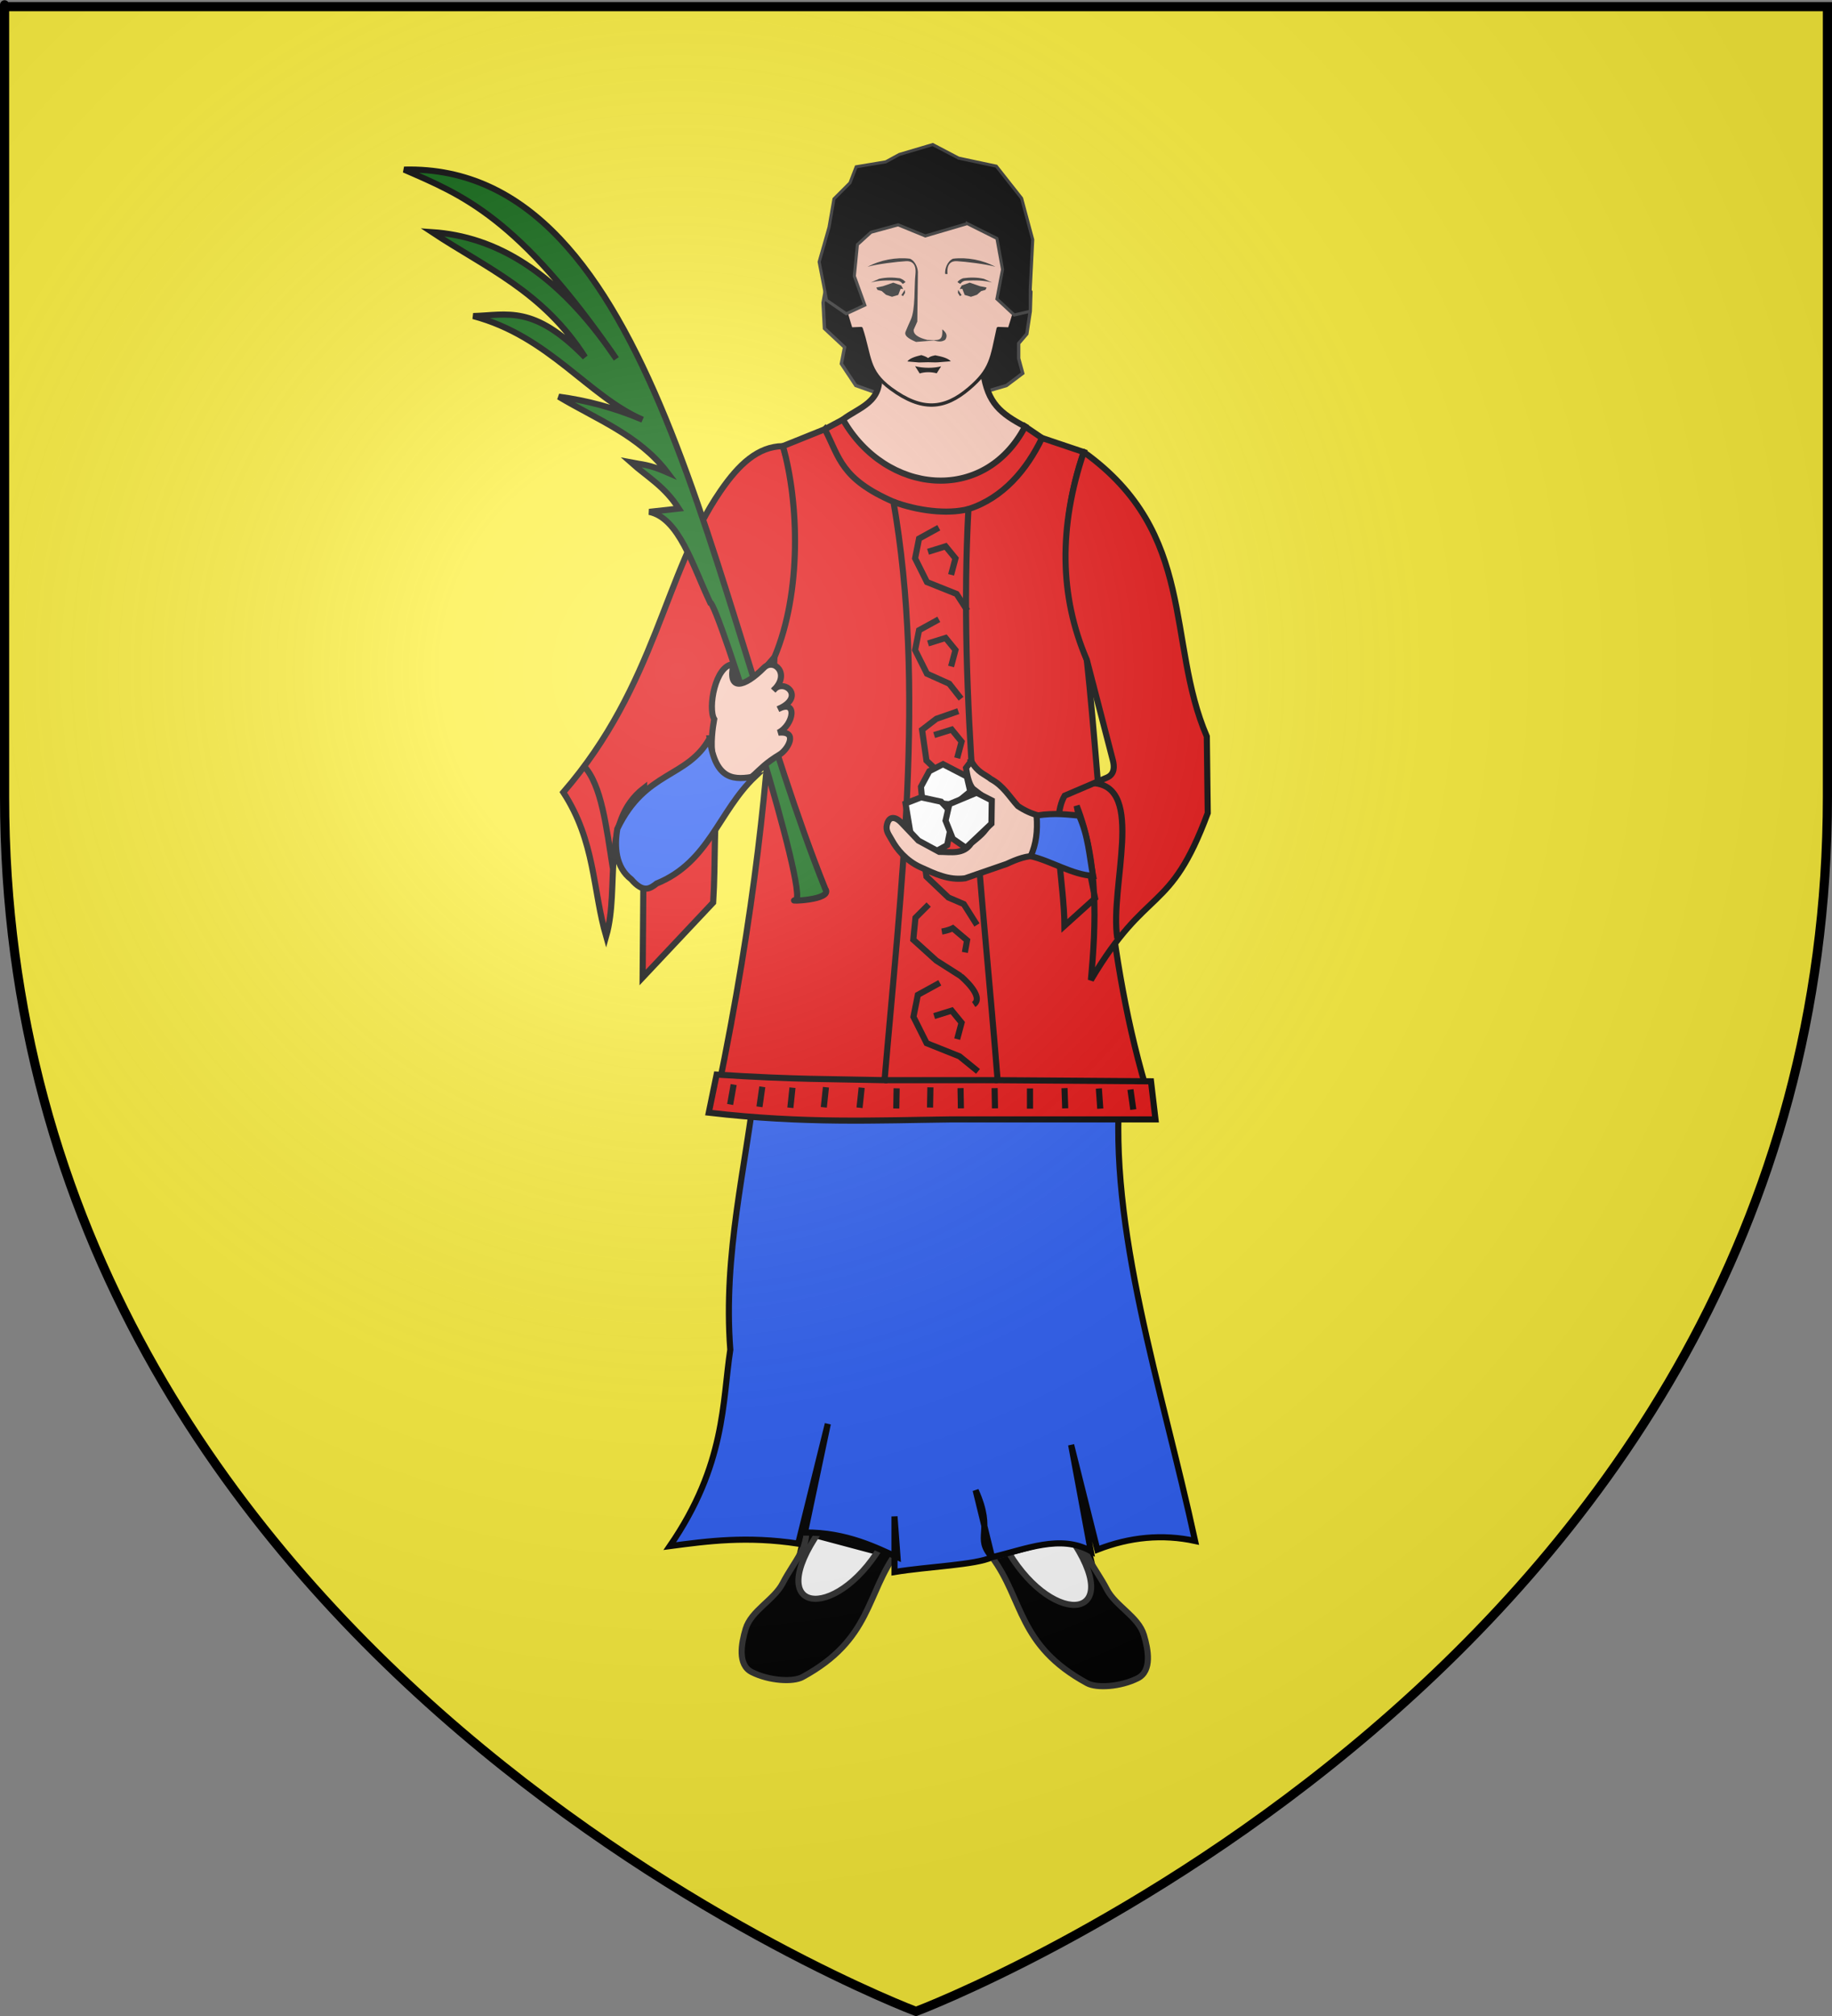
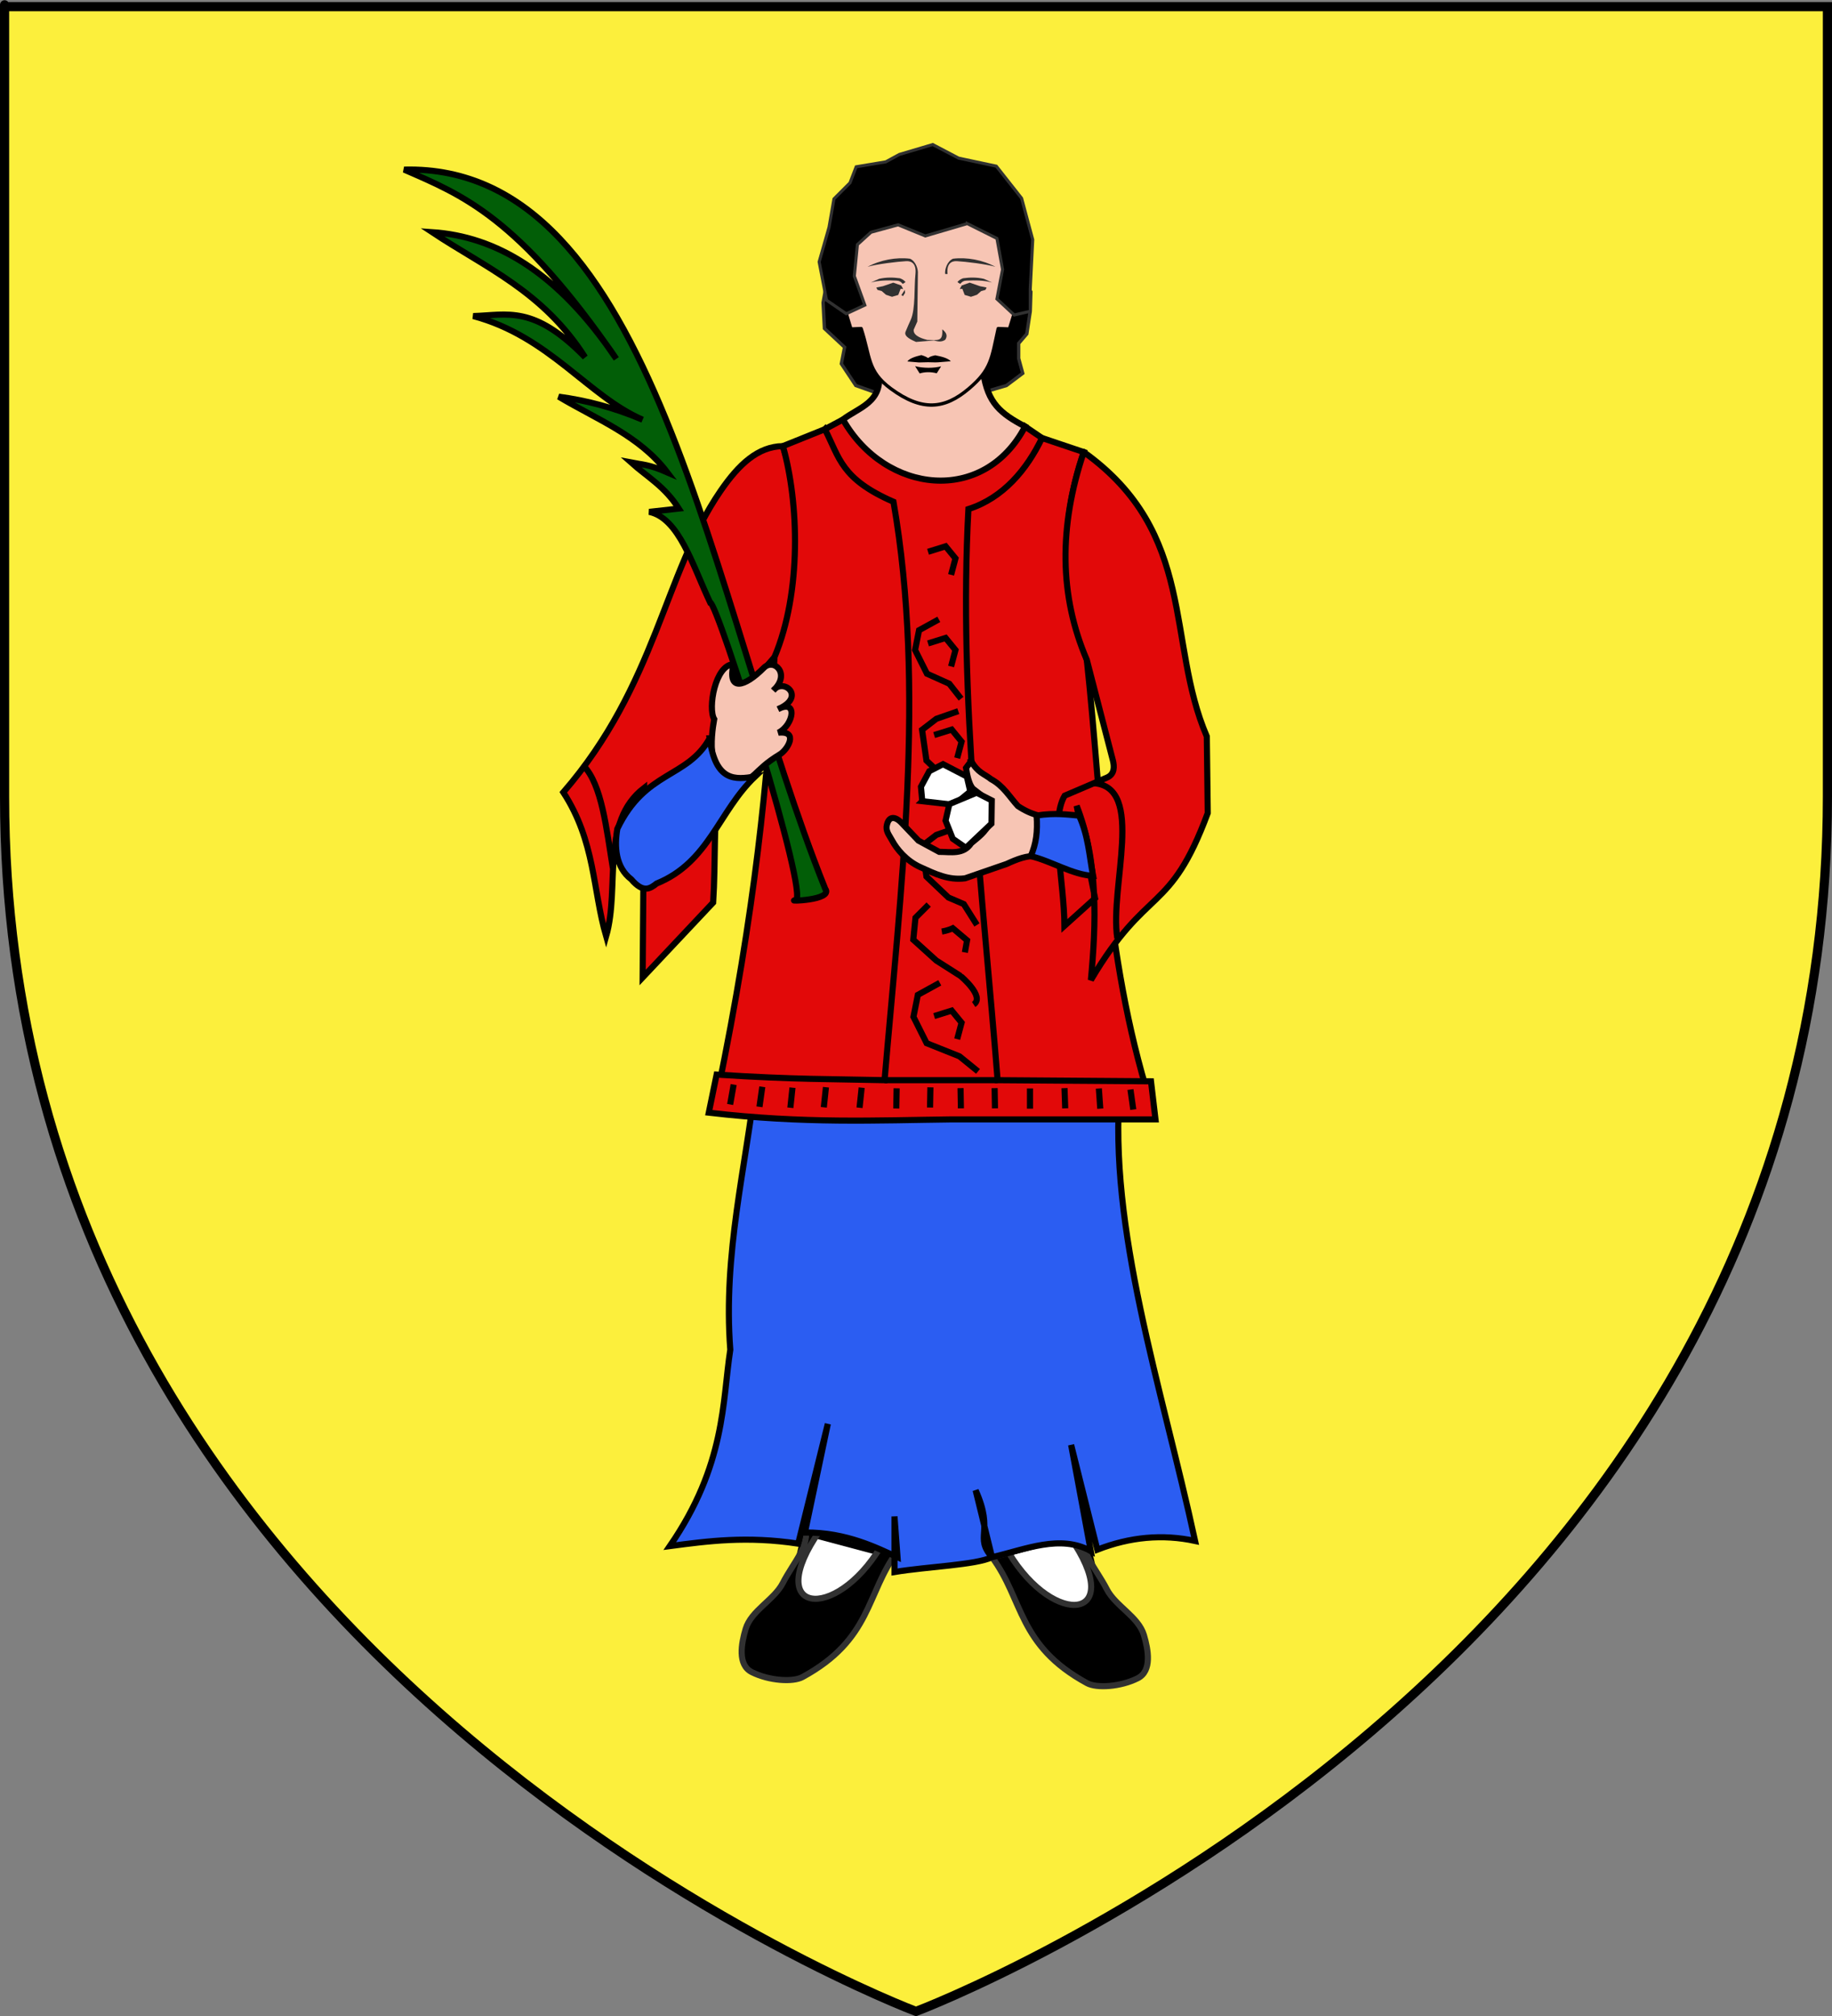
<svg xmlns="http://www.w3.org/2000/svg" xmlns:ns1="http://sodipodi.sourceforge.net/DTD/sodipodi-0.dtd" xmlns:ns2="http://www.inkscape.org/namespaces/inkscape" xmlns:xlink="http://www.w3.org/1999/xlink" height="660" width="600" version="1.0" id="svg2" ns1:version="0.32" ns2:version="0.47pre1" ns1:docname="Blason_ville_fr_Castries_(Hérault).svg" ns2:export-filename="/Users/olivier/Desktop/Blason Rouge/Blason_Vide_3D.png" ns2:export-xdpi="144" ns2:export-ydpi="144" ns2:output_extension="org.inkscape.output.svg.inkscape">
  <rect width="100%" height="100%" fill="#808080" stroke="none" />
  <ns1:namedview ns2:window-height="706" ns2:window-width="1366" ns2:pageshadow="2" ns2:pageopacity="0.0" guidetolerance="10.0" gridtolerance="10.0" objecttolerance="10.0" borderopacity="1.0" bordercolor="#666666" pagecolor="#ffffff" id="base" showgrid="false" height="660px" ns2:zoom="0.69545455" ns2:cx="300" ns2:cy="330" ns2:window-x="-8" ns2:window-y="-8" ns2:current-layer="layer3" ns2:object-nodes="true" ns2:window-maximized="1" />
  <desc id="desc4">Flag of Canton of Valais (Wallis)</desc>
  <defs id="defs6">
    <linearGradient id="linearGradient2893">
      <stop style="stop-color:white;stop-opacity:0.314;" offset="0" id="stop2895" />
      <stop id="stop2897" offset="0.19" style="stop-color:white;stop-opacity:0.251;" />
      <stop style="stop-color:#6b6b6b;stop-opacity:0.125;" offset="0.6" id="stop2901" />
      <stop style="stop-color:black;stop-opacity:0.125;" offset="1" id="stop2899" />
    </linearGradient>
    <radialGradient ns2:collect="always" xlink:href="#linearGradient2893" id="radialGradient3163" gradientUnits="userSpaceOnUse" gradientTransform="matrix(1.353,0,0,1.349,-77.629,-85.747)" cx="221.445" cy="226.331" fx="221.445" fy="226.331" r="300" />
    <g id="s">
      <g id="c">
        <path id="t" d="M 0,0 L 0,1 L 0.5,1 L 0,0 z" transform="matrix(0.951,0.309,-0.309,0.951,0,-1)" />
        <use xlink:href="#t" transform="scale(-1,1)" id="use2144" x="0" y="0" width="810" height="540" />
      </g>
      <g id="a">
        <use xlink:href="#c" transform="matrix(0.309,0.951,-0.951,0.309,0,0)" id="use2147" x="0" y="0" width="810" height="540" />
        <use xlink:href="#c" transform="matrix(-0.809,0.588,-0.588,-0.809,0,0)" id="use2149" x="0" y="0" width="810" height="540" />
      </g>
      <use xlink:href="#a" transform="scale(-1,1)" id="use2151" x="0" y="0" width="810" height="540" />
    </g>
  </defs>
  <g ns2:groupmode="layer" id="layer3" ns2:label="Fond écu" style="display:inline">
    <path id="path2855" style="fill:#fcef3c;fill-opacity:1;fill-rule:evenodd;stroke:none;stroke-width:1px;stroke-linecap:butt;stroke-linejoin:miter;stroke-opacity:1" d="M 300,658.5 C 300,658.5 598.5,546.18 598.5,260.728 C 598.5,-24.723 598.5,2.176 598.5,2.176 L 1.5,2.176 L 1.5,260.728 C 1.5,546.18 300,658.5 300,658.5 z" ns1:nodetypes="cccccc" />
  </g>
  <g ns2:groupmode="layer" id="layer4" ns2:label="Meubles">
    <g style="display:inline" id="g3755" transform="translate(-182,-20)">
      <path style="fill:#fcef3c;fill-opacity:1;stroke:#000000;stroke-width:2;stroke-linecap:butt;stroke-linejoin:round;stroke-miterlimit:4;stroke-opacity:1;stroke-dasharray:none" d="m 499.384,196.26 6.685,1.792" id="path4279" />
      <g transform="translate(100,0)" id="g4131">
        <path style="fill:#000000;stroke:#313131;stroke-width:1.1px;stroke-linecap:butt;stroke-linejoin:miter;stroke-opacity:1" d="m 371.425,149.448 -9.138,-3.235 -4.731,-7.117 1.051,-5.418 -6.591,-6.146 -0.445,-8.451 1.552,-8.451 0.448,-7.561 61.607,0.89 1.779,7.117 2.666,4.448 -0.203,6.387 -1.131,7.401 -2.669,3.114 0,4.893 1.334,4.893 -5.337,4.003 -7.561,2.224 -32.631,1.011 z" id="path4129" ns1:nodetypes="ccccccccccccccccccc" />
        <path style="fill:#f7c5b4;stroke:#000000;stroke-width:2;stroke-linecap:butt;stroke-linejoin:miter;stroke-opacity:1;stroke-miterlimit:4;stroke-dasharray:none" d="m 369.753,141.632 34.296,0.424 c 1.455,9.838 5.539,13.286 13.683,17.578 -9.985,25.194 -51.989,25.309 -59.655,-2.287 5.066,-3.963 13.287,-5.584 11.676,-15.714 z" id="path4125" ns1:nodetypes="ccccc" />
        <g id="g4110" transform="translate(-35.336,-2.587)">
          <path style="fill:#f7c5b4;fill-opacity:1;stroke:#000000;stroke-width:1.102;stroke-linecap:butt;stroke-linejoin:round;stroke-miterlimit:4;stroke-opacity:1;stroke-dasharray:none" d="m 422.071,80.137 c -11.529,0.003 -23.048,5.513 -25.013,16.503 -1.233,6.894 -1.403,13.339 -0.758,19.466 l -0.138,-0.551 -1.654,9.75 1.516,4.996 3.342,-0.138 c 3.052,9.21 1.885,13.894 9.781,19.702 10.189,7.494 17.553,6.697 25.468,0 7.476,-6.325 7.477,-9.944 9.643,-19.702 l 3.686,0.138 1.55,-4.996 -1.688,-9.75 c 0.318,-4.351 0.271,-12.822 -0.655,-18.915 C 445.149,85.639 433.6,80.135 422.071,80.137 z" id="path14008" ns1:nodetypes="cscccccsscccccc" />
          <path ns1:nodetypes="ccccccscsccccccc" id="path4081" d="m 425.925,130.404 c 1.712,1.282 1.644,2.38 0.996,3.417 -1.33,0.894 -2.532,0.512 -3.743,0.221 l -1.5,0.132 -4.316,0.356 c -2.797,-1.165 -3.88,-2.189 -3.473,-3.276 0.628,-1.583 1.397,-3.239 1.726,-3.97 1.595,-3.55 1.082,-10.742 1.548,-14.986 0.36,-3.631 -1.499,-4.284 -3.016,-4.214 -2.637,0.124 -9.925,0.995 -12.669,1.856 4.199,-2.27 9.369,-3.206 13.904,-2.658 1.966,0.882 2.716,3.548 2.565,4.995 l -0.183,15.577 -1.191,2.69 c -0.207,2.258 3.597,3.07 4.476,3.33 3.472,0.032 5.175,0.686 4.876,-3.469 z" style="fill:#313131;fill-opacity:1;stroke:none" />
          <g transform="matrix(-1.103,0,0,1.103,811.072,22.67)" id="g14043">
            <path style="fill:#313131;fill-opacity:1;stroke:none" d="m 360.908,84.193 c 0.718,-0.861 1.24,-0.952 1.957,-0.985 2.499,-0.116 5.002,-0.117 7.516,0.577 l -2.426,-1.091 c -2.122,-0.498 -4.19,-0.454 -6.234,-0.174 -0.83,0.317 -1.331,0.706 -1.64,1.136 l 0.827,0.538 z" id="path14045" ns1:nodetypes="csccccc" />
            <path ns1:nodetypes="ccccccccccccc" id="path14047" d="m 368.741,85.259 -1.961,-0.389 -3.059,-1.054 -2.368,0.839 -0.578,1.043 0.762,-0.047 0.696,1.812 1.861,0.55 1.796,-0.605 1.251,-1.092 1.23,-0.335 0.13,-0.204 0.24,-0.517 z" style="fill:#313131;fill-opacity:1;stroke:none" />
            <path id="path14049" d="m 360.301,85.962 1.004,1.546 -0.483,0.302 -0.603,-0.967 0.082,-0.881 z" style="fill:#313131;fill-opacity:1;stroke:none" />
          </g>
          <g id="g4096" transform="matrix(1.103,0,0,1.103,33.737,22.67)">
            <path ns1:nodetypes="csccccc" id="path4098" d="m 360.908,84.193 c 0.718,-0.861 1.24,-0.952 1.957,-0.985 2.499,-0.116 5.002,-0.117 7.516,0.577 l -2.426,-1.091 c -2.122,-0.498 -4.19,-0.454 -6.234,-0.174 -0.83,0.317 -1.331,0.706 -1.64,1.136 l 0.827,0.538 z" style="fill:#313131;fill-opacity:1;stroke:none" />
            <path style="fill:#313131;fill-opacity:1;stroke:none" d="m 368.741,85.259 -1.961,-0.389 -3.059,-1.054 -2.368,0.839 -0.578,1.043 0.762,-0.047 0.696,1.812 1.861,0.55 1.796,-0.605 1.251,-1.092 1.23,-0.335 0.13,-0.204 0.24,-0.517 z" id="path4100" ns1:nodetypes="ccccccccccccc" />
-             <path style="fill:#313131;fill-opacity:1;stroke:none" d="m 360.301,85.962 1.004,1.546 -0.483,0.302 -0.603,-0.967 0.082,-0.881 z" id="path4102" />
          </g>
          <path style="fill:#313131;fill-opacity:1;stroke:none" d="m 427.659,112.298 c -0.36,-3.631 1.499,-4.284 3.016,-4.214 2.637,0.124 9.925,0.995 12.669,1.856 -4.199,-2.27 -9.369,-3.206 -13.904,-2.658 -1.966,0.882 -2.716,3.548 -2.565,4.995 l 0.784,0.022 z" id="path4104" ns1:nodetypes="cscccc" />
          <path style="fill:#000000;stroke:none" d="m 414.506,140.921 c 0.727,-1.056 2.72,-1.643 4.567,-2.082 0.826,0.235 1.536,0.505 2.224,0.964 0.621,-0.445 1.02,-0.621 2.341,-0.898 1.879,0.388 3.977,0.796 5.108,1.955 l -4.085,0.336 c -1.119,0.092 -2.267,-0.025 -3.391,-0.018 -0.969,0.007 -2.005,0.035 -2.975,0.073 l -3.788,-0.33 z" id="path4106" ns1:nodetypes="cccccsscc" />
          <path ns1:nodetypes="ccccc" style="fill:#000000;stroke:none" d="m 417.043,142.468 c 2.692,0.693 6.109,0.68 8.517,0.049 l -1.442,2.281 c -1.913,-0.528 -3.997,-0.457 -5.575,0.049 l -1.5,-2.379 z" id="path4108" />
        </g>
        <path style="fill:#000000;stroke:#313131;stroke-width:1px;stroke-linecap:butt;stroke-linejoin:miter;stroke-opacity:1" d="m 398.799,93.201 9.704,4.852 1.847,10.168 -1.847,9.645 5.661,5.257 5.257,-1.213 0,-7.278 0.809,-16.174 -3.639,-13.546 -8.289,-10.513 -12.333,-2.628 -8.491,-4.448 -10.917,3.235 -4.448,2.426 -9.704,1.617 -2.022,5.257 -5.257,5.257 -1.617,9.3 -3.235,11.322 2.426,12.535 6.47,4.448 6.065,-2.83 -3.437,-9.502 1.011,-10.311 4.448,-4.044 8.896,-2.426 8.896,3.639 13.748,-4.043 z" id="path4127" ns1:nodetypes="cccccccccccccccccccccccccccc" />
      </g>
      <g style="stroke-width:2;stroke-miterlimit:4;stroke-dasharray:none" transform="translate(200,0)" id="g4154">
        <path style="fill:#ffffff;stroke:#000000;stroke-width:2;stroke-linecap:butt;stroke-linejoin:miter;stroke-miterlimit:4;stroke-opacity:1;stroke-dasharray:none" d="m 312.388,528.336 13.114,25.724 17.791,-6.065 -6.065,-26.283 -24.84,6.624 z" id="path4152" />
        <path style="fill:#000000;stroke:#313131;stroke-width:2;stroke-linecap:butt;stroke-linejoin:miter;stroke-miterlimit:4;stroke-opacity:1;stroke-dasharray:none" d="m 306.902,529.799 c 10.384,13.997 8.378,28.862 31.135,41.244 3.104,1.689 10.876,1.244 16.578,-1.617 4.757,-2.387 3.441,-9.399 2.022,-14.152 -1.795,-6.015 -9.309,-9.483 -12.13,-14.961 -3.667,-7.119 -9.148,-12.4 -7.278,-18.6 l -4.933,1.315 c 19.046,27.251 -4.797,30.338 -19.907,5.309 l -5.486,1.463 z" id="path4150" ns1:nodetypes="csssscccc" />
      </g>
      <g style="stroke-width:2;stroke-miterlimit:4;stroke-dasharray:none" transform="matrix(-1,0,0,1,782.851,0)" id="g4158">
        <path id="path4160" d="m 312.388,528.336 13.114,25.724 17.791,-6.065 -6.065,-26.283 -24.84,6.624 z" style="fill:#ffffff;stroke:#000000;stroke-width:2;stroke-linecap:butt;stroke-linejoin:miter;stroke-miterlimit:4;stroke-opacity:1;stroke-dasharray:none" />
        <path ns1:nodetypes="csssscccc" id="path4162" d="m 306.902,527.799 c 10.384,13.997 8.378,28.862 31.135,41.244 3.104,1.689 10.876,1.244 16.578,-1.617 4.757,-2.387 3.441,-9.399 2.022,-14.152 -1.795,-6.015 -9.309,-9.483 -12.13,-14.961 -3.667,-7.119 -9.148,-12.4 -7.278,-18.6 l -4.933,1.315 c 19.046,27.251 -4.797,30.338 -19.907,5.309 l -5.486,1.463 z" style="fill:#000000;stroke:#313131;stroke-width:2;stroke-linecap:butt;stroke-linejoin:miter;stroke-miterlimit:4;stroke-opacity:1;stroke-dasharray:none" />
      </g>
      <path ns1:nodetypes="cccccccccccccccccc" id="path4164" d="m 548.821,375.797 c -3.987,46.31 13.697,98.4 24.589,148.678 -10.674,-2.299 -21.349,-1.312 -32.023,2.859 l -8.578,-34.31 6.44,34.754 c -10.005,-5.547 -21.328,-0.55 -32.348,2.022 l -5.37,-21.908 c 6.248,13.874 -0.638,15.101 5.37,21.908 -5.297,2.56 -20.991,3.041 -31.944,4.852 l 0,-18.196 0.992,13.344 c -6.571,-2.94 -16.632,-8.199 -30.326,-8.087 l 7.5,-35.583 -9.704,39.222 c -16.827,-2.54 -29.434,-0.86 -42.052,0.809 18.359,-26.658 17.19,-47.371 19.813,-64.292 -2.411,-31.534 5.151,-59.744 8.491,-89.361 l 119.15,3.29 z" style="fill:#2b5df2;stroke:#000000;stroke-width:2;stroke-linecap:butt;stroke-linejoin:miter;stroke-miterlimit:4;stroke-opacity:1;stroke-dasharray:none" />
      <path ns1:nodetypes="ccccccccsc" id="path4170" d="m 438.411,166.047 17.576,58.967 -20.327,10.099 c -23.439,25.858 -18.339,53.301 -20.092,80.363 l -23.097,24.54 0.481,-62.072 c -14.541,11.204 -7.773,32.323 -12.435,48.599 -4.424,-15.293 -3.555,-31.077 -14.029,-47.156 30.546,-35.286 32.857,-71.523 51.486,-98.642 6.054,-8.813 12.266,-14.554 20.437,-14.699 z" style="fill:#e20909;stroke:#000000;stroke-width:2;stroke-linecap:butt;stroke-linejoin:miter;stroke-miterlimit:4;stroke-opacity:1;stroke-dasharray:none" />
      <path ns1:nodetypes="cccccccccc" id="path4168" d="m 438.411,166.047 13.741,-5.532 38.367,33.906 32.755,-31.025 13.68,4.605 c -8.829,25.379 -6.017,46.625 0.985,68.011 5.202,48.121 5.61,96.243 20.677,144.364 l -141.579,-2.776 c 12.338,-59.757 16.547,-103.254 18.623,-142.487 8.953,-21.291 7.986,-50.649 2.751,-69.066 z" style="fill:#e20909;stroke:#000000;stroke-width:2;stroke-linecap:butt;stroke-linejoin:miter;stroke-miterlimit:4;stroke-opacity:1;stroke-dasharray:none" />
      <path ns1:nodetypes="ccccccccssccc" id="path4172" d="m 536.953,168.001 c 37.21,26.63 26.918,62.057 40.291,93.101 l 0.306,25.08 c -12.476,33.604 -19.677,23.222 -38.271,54.655 1.718,-18.398 2.536,-38.636 -4.658,-57.034 l 6.027,30.271 -10.031,9.042 c -0.046,-14.288 -4.884,-34.168 0.068,-42.626 l 13.837,-5.915 c 2.591,-1.108 2.473,-3.661 1.925,-5.774 l -8.511,-32.789 c -8.978,-20.849 -9.246,-43.532 -0.985,-68.011 l -10e-6,0 z" style="fill:#e20909;stroke:#000000;stroke-width:2;stroke-linecap:butt;stroke-linejoin:miter;stroke-miterlimit:4;stroke-opacity:1;stroke-dasharray:none" />
      <path ns1:nodetypes="cccccccccccccc" id="path4166" d="m 452.152,160.515 5.926,-3.168 c 13.927,24.44 46.195,27.979 59.655,2.287 l 5.54,3.762 c -4.956,10.3 -12.715,19.642 -24.108,23.266 -3.314,61.478 4.675,125.494 9.568,186.972 l 50.233,0.367 1.467,12.467 -66.733,0 c -24.813,0.292 -48.176,1.455 -79.567,-2.2 L 416.7,371.8 c 25.741,1.669 38.085,1.425 55,1.833 5.314,-62.348 13.561,-128.335 2.923,-189.354 -17.2,-7.508 -17.629,-14.355 -22.471,-23.764 z" style="fill:#e20909;stroke:#000000;stroke-width:2;stroke-linecap:butt;stroke-linejoin:miter;stroke-miterlimit:4;stroke-opacity:1;stroke-dasharray:none" />
      <path style="fill:none;stroke:#000000;stroke-width:2;stroke-linecap:butt;stroke-linejoin:miter;stroke-miterlimit:4;stroke-opacity:1;stroke-dasharray:none" d="m 501.961,284.81 -4.314,-6.83 -5.033,-2.157 -7.19,-6.83 -1.438,-10.065 4.673,-3.595 7.19,-2.516" id="path3715" ns1:nodetypes="ccccccc" />
      <path id="path2911" d="m 484.053,282.291 10.391,1.191 5.335,-4.348 -1.142,-4.927 -7.79,-4.023 -4.49,2.29 -2.738,5.092 0.434,4.724 z" style="fill:#ffffff;stroke:#000000;stroke-width:2;stroke-linecap:butt;stroke-linejoin:miter;stroke-miterlimit:4;stroke-opacity:1;stroke-dasharray:none" />
      <path ns1:nodetypes="ccccccc" id="path3709" d="m 501.961,322.81 -4.314,-6.83 -5.033,-2.157 -7.19,-6.83 -1.438,-10.065 4.673,-3.595 7.19,-2.516" style="fill:none;stroke:#000000;stroke-width:2;stroke-linecap:butt;stroke-linejoin:miter;stroke-miterlimit:4;stroke-opacity:1;stroke-dasharray:none" />
-       <path id="path2907" d="m 478.566,283.023 1.991,11.943 6.54,4.55 5.119,-2.844 1.991,-9.953 -3.981,-4.265 -6.54,-1.422 -5.119,1.991 z" style="fill:#ffffff;stroke:#000000;stroke-width:2;stroke-linecap:butt;stroke-linejoin:miter;stroke-miterlimit:4;stroke-opacity:1;stroke-dasharray:none" />
      <path ns1:nodetypes="cccccccsssscccccccc" id="path2903" d="m 500.07,269.145 c 2.171,3.878 4.342,4.193 6.513,5.947 4.046,2.18 6.016,5.743 8.779,8.779 2.265,1.538 4.531,2.528 6.796,3.115 l -0.566,13.31 c -3.158,-0.315 -6.518,0.985 -9.911,2.549 l -13.609,4.699 c -5.472,0.713 -9.865,-1.486 -14.636,-3.645 -4.634,-2.097 -7.758,-5.957 -9.24,-8.7 -1.036,-1.916 -2.261,-3.16 -1.699,-5.291 0.877,-3.325 3.291,-2.067 4.636,-0.656 l 5.664,5.947 6.796,3.681 c 3.834,0.022 7.997,0.979 10.478,-2.832 2.315,-1.905 4.776,-3.693 5.947,-6.513 0.5,-2.832 -0.569,-5.664 -1.699,-8.496 l -3.681,-2.832 c -1.173,-1.29 -1.8,-3.854 -2.265,-6.796 l 1.699,-2.265 z" style="fill:#f7c5b4;stroke:#000000;stroke-width:2;stroke-linecap:butt;stroke-linejoin:miter;stroke-miterlimit:4;stroke-opacity:1;stroke-dasharray:none" />
      <path style="fill:#ffffff;stroke:#000000;stroke-width:2;stroke-linecap:butt;stroke-linejoin:miter;stroke-miterlimit:4;stroke-opacity:1;stroke-dasharray:none" d="m 498.341,297.568 8.37,-7.932 0.109,-7.587 -4.971,-2.527 -8.918,3.729 -1.248,5.415 2.361,5.921 4.298,2.981 z" id="path2909" />
      <path ns1:nodetypes="cccccccccccccsc" id="path3693" d="M 452.258,310.934 C 414.317,216.323 396.764,73.445 314.356,75.529 c 18.888,8.272 37.328,15.25 69.49,61.949 -19.33,-28.655 -39.568,-40.072 -60.332,-41.479 17.399,11.549 36.387,19.406 50.098,40.94 -16.85,-17.249 -25.431,-13.779 -36.63,-13.467 24.907,6.649 37.598,26.222 55.484,33.937 -9.544,-4.06 -18.646,-6.351 -27.473,-7.542 12.436,7.441 26.415,12.721 35.553,24.779 -6.078,-2.673 -8.441,-2.56 -11.851,-3.232 5.283,4.725 10.983,7.783 15.622,15.083 l -9.696,1.077 c 9.78,2.036 14.19,17.495 19.931,29.628 2.492,0 32.792,96.951 28.012,97.502 -3.538,0.407 12.572,0.123 9.696,-3.771 z" style="fill:#025e07;stroke:#000000;stroke-width:2;stroke-linecap:butt;stroke-linejoin:miter;stroke-miterlimit:4;stroke-opacity:1;stroke-dasharray:none" />
      <path style="fill:#f7c5b4;stroke:#000000;stroke-width:2;stroke-linecap:butt;stroke-linejoin:miter;stroke-miterlimit:4;stroke-opacity:1;stroke-dasharray:none" d="m 422.228,237.425 c -2.027,8.953 3.495,7.7 9.943,1.2 3.286,-3.312 8.911,2.045 3.114,7.401 3.286,-4.239 10.878,2.127 1.543,6.129 6.495,-3.457 5.182,5.147 0.092,7.719 6.759,-0.732 3.081,5.549 0.443,7.129 -8.971,5.371 -8.076,9.043 -14.493,8.656 -9.57,-0.578 -8.065,-14.147 -6.966,-20.231 -2.108,-3.431 0.254,-17.758 6.323,-18.003 z" id="path2905" ns1:nodetypes="cscccsscc" />
      <path ns1:nodetypes="ccccc" id="path2913" d="m 535.409,287.008 c -3.43,-0.268 -7.784,-0.981 -13.909,-0.023 0.371,5.307 -0.142,9.188 -1.908,13.31 6.71,1.584 13.698,6.126 20.408,6.443 -1.276,-6.602 -1.492,-12.847 -4.592,-19.73 z" style="fill:#2b5df2;stroke:#000000;stroke-width:2;stroke-linecap:butt;stroke-linejoin:miter;stroke-miterlimit:4;stroke-opacity:1;stroke-dasharray:none" />
      <path ns1:nodetypes="cccccc" id="path2915" d="m 414.405,261.719 c 1.984,14.326 8.412,13.54 14.918,12.49 -11.994,11.361 -15.038,28.04 -32.265,35.04 -2.158,1.698 -4.358,3.249 -8.326,-1.388 -5.14,-3.924 -5.57,-10.702 -4.548,-16.543 9.234,-19.196 22.881,-16.413 30.221,-29.599 z" style="fill:#2b5df2;stroke:#000000;stroke-width:2;stroke-linecap:butt;stroke-linejoin:miter;stroke-miterlimit:4;stroke-opacity:1;stroke-dasharray:none" />
      <path id="path3691" d="m 471.7,373.633 37.033,0" style="fill:none;stroke:#000000;stroke-width:2;stroke-linecap:butt;stroke-linejoin:miter;stroke-miterlimit:4;stroke-opacity:1;stroke-dasharray:none" />
-       <path ns1:nodetypes="cc" id="path3695" d="m 474.623,184.279 c 7.722,2.892 17.534,4.199 24.542,2.383" style="fill:none;stroke:#000000;stroke-width:2;stroke-linecap:butt;stroke-linejoin:miter;stroke-miterlimit:4;stroke-opacity:1;stroke-dasharray:none" />
      <path id="path3701" d="m 495.49,360.196 1.438,-5.392 -3.235,-3.954 -5.752,1.797" style="fill:none;stroke:#000000;stroke-width:2;stroke-linecap:butt;stroke-linejoin:miter;stroke-miterlimit:4;stroke-opacity:1;stroke-dasharray:none" />
      <path ns1:nodetypes="cccccc" id="path3703" d="m 489.794,341.751 -7.19,3.954 -1.438,7.19 4.314,8.627 10.784,4.314 6.046,4.916" style="fill:none;stroke:#000000;stroke-width:2;stroke-linecap:butt;stroke-linejoin:miter;stroke-miterlimit:4;stroke-opacity:1;stroke-dasharray:none" />
      <path ns1:nodetypes="cccccc" id="path3705" d="m 500.882,348.85 c 3.854,-2.568 -4.303,-9.348 -4.314,-9.346 l -7.909,-5.033 -7.549,-6.83 0.719,-7.19 4.314,-4.314" style="fill:none;stroke:#000000;stroke-width:2;stroke-linecap:butt;stroke-linejoin:miter;stroke-miterlimit:4;stroke-opacity:1;stroke-dasharray:none" />
      <path id="path3707" d="m 490.458,324.967 c 2.157,-0.359 3.595,-1.078 3.595,-1.078 l 4.673,3.954 -0.719,3.954" style="fill:none;stroke:#000000;stroke-width:2;stroke-linecap:butt;stroke-linejoin:miter;stroke-miterlimit:4;stroke-opacity:1;stroke-dasharray:none" />
      <path ns1:nodetypes="cccccc" style="fill:none;stroke:#000000;stroke-width:2;stroke-linecap:butt;stroke-linejoin:miter;stroke-miterlimit:4;stroke-opacity:1;stroke-dasharray:none" d="m 489.469,222.765 -6.471,3.559 -1.294,6.471 3.882,7.765 7.316,3.285 3.858,4.902" id="path3711" />
-       <path id="path3713" d="m 489.469,192.765 -6.471,3.559 -1.294,6.471 3.882,7.765 9.706,3.882 3.559,5.5" style="fill:none;stroke:#000000;stroke-width:2;stroke-linecap:butt;stroke-linejoin:miter;stroke-miterlimit:4;stroke-opacity:1;stroke-dasharray:none" />
      <path style="fill:none;stroke:#000000;stroke-width:2;stroke-linecap:butt;stroke-linejoin:miter;stroke-miterlimit:4;stroke-opacity:1;stroke-dasharray:none" d="m 495.49,268.196 1.438,-5.392 -3.235,-3.954 -5.752,1.797" id="path3717" />
      <path id="path3719" d="m 493.49,238.196 1.438,-5.392 -3.235,-3.954 -5.752,1.797" style="fill:none;stroke:#000000;stroke-width:2;stroke-linecap:butt;stroke-linejoin:miter;stroke-miterlimit:4;stroke-opacity:1;stroke-dasharray:none" />
      <path style="fill:none;stroke:#000000;stroke-width:2;stroke-linecap:butt;stroke-linejoin:miter;stroke-miterlimit:4;stroke-opacity:1;stroke-dasharray:none" d="m 493.49,208.196 1.438,-5.392 -3.235,-3.954 -5.752,1.797" id="path3721" />
      <path id="path3723" d="m 422.282,375.07 -1.153,6.516" style="fill:none;stroke:#000000;stroke-width:2;stroke-linecap:butt;stroke-linejoin:miter;stroke-miterlimit:4;stroke-opacity:1;stroke-dasharray:none" />
      <path style="fill:none;stroke:#000000;stroke-width:2;stroke-linecap:butt;stroke-linejoin:miter;stroke-miterlimit:4;stroke-opacity:1;stroke-dasharray:none" d="m 431.661,375.799 -0.925,6.552" id="path3725" />
      <path id="path3727" d="m 441.547,376.084 -0.696,6.581" style="fill:none;stroke:#000000;stroke-width:2;stroke-linecap:butt;stroke-linejoin:miter;stroke-miterlimit:4;stroke-opacity:1;stroke-dasharray:none" />
      <path style="fill:none;stroke:#000000;stroke-width:2;stroke-linecap:butt;stroke-linejoin:miter;stroke-miterlimit:4;stroke-opacity:1;stroke-dasharray:none" d="m 452.501,375.934 -0.696,6.581" id="path3729" />
      <path id="path3731" d="m 464.202,376.084 -0.696,6.581" style="fill:none;stroke:#000000;stroke-width:2;stroke-linecap:butt;stroke-linejoin:miter;stroke-miterlimit:4;stroke-opacity:1;stroke-dasharray:none" />
      <path style="fill:none;stroke:#000000;stroke-width:2;stroke-linecap:butt;stroke-linejoin:miter;stroke-miterlimit:4;stroke-opacity:1;stroke-dasharray:none" d="m 475.659,376.288 -0.12,6.616" id="path3733" />
      <path id="path3735" d="m 486.716,375.971 -0.12,6.616" style="fill:none;stroke:#000000;stroke-width:2;stroke-linecap:butt;stroke-linejoin:miter;stroke-miterlimit:4;stroke-opacity:1;stroke-dasharray:none" />
      <path id="path3739" d="m 552.236,376.689 0.925,6.552" style="fill:none;stroke:#000000;stroke-width:2;stroke-linecap:butt;stroke-linejoin:miter;stroke-miterlimit:4;stroke-opacity:1;stroke-dasharray:none" />
      <path style="fill:none;stroke:#000000;stroke-width:2;stroke-linecap:butt;stroke-linejoin:miter;stroke-miterlimit:4;stroke-opacity:1;stroke-dasharray:none" d="m 541.884,376.348 0.466,6.601" id="path3741" />
      <path id="path3743" d="m 530.634,376.236 0.235,6.613" style="fill:none;stroke:#000000;stroke-width:2;stroke-linecap:butt;stroke-linejoin:miter;stroke-miterlimit:4;stroke-opacity:1;stroke-dasharray:none" />
      <path style="fill:none;stroke:#000000;stroke-width:2;stroke-linecap:butt;stroke-linejoin:miter;stroke-miterlimit:4;stroke-opacity:1;stroke-dasharray:none" d="m 519.33,376.34 0.004,6.617" id="path3745" />
      <path id="path3747" d="m 507.748,376.235 0.12,6.616" style="fill:none;stroke:#000000;stroke-width:2;stroke-linecap:butt;stroke-linejoin:miter;stroke-miterlimit:4;stroke-opacity:1;stroke-dasharray:none" />
      <path style="fill:none;stroke:#000000;stroke-width:2;stroke-linecap:butt;stroke-linejoin:miter;stroke-miterlimit:4;stroke-opacity:1;stroke-dasharray:none" d="m 496.586,376.235 0.12,6.616" id="path3749" />
      <path ns1:nodetypes="cc" id="path3751" d="m 373.151,270.715 c 5.939,6.2 7.44,20.388 9.56,33.461" style="fill:none;stroke:#000000;stroke-width:2;stroke-linecap:butt;stroke-linejoin:miter;stroke-miterlimit:4;stroke-opacity:1;stroke-dasharray:none" />
      <path ns1:nodetypes="cc" id="path3753" d="m 540.158,276.392 c 17.106,1.203 5.179,33.859 7.768,50.789" style="fill:none;stroke:#000000;stroke-width:2;stroke-linecap:butt;stroke-linejoin:miter;stroke-miterlimit:4;stroke-opacity:1;stroke-dasharray:none" />
    </g>
  </g>
  <g ns2:groupmode="layer" id="layer2" ns2:label="Reflet final" ns1:insensitive="true">
-     <path ns1:nodetypes="cccccc" d="M 300,658.5 C 300,658.5 598.5,546.18 598.5,260.728 C 598.5,-24.723 598.5,2.176 598.5,2.176 L 1.5,2.176 L 1.5,260.728 C 1.5,546.18 300,658.5 300,658.5 z " style="opacity:1;fill:url(#radialGradient3163);fill-opacity:1;fill-rule:evenodd;stroke:none;stroke-width:1px;stroke-linecap:butt;stroke-linejoin:miter;stroke-opacity:1" id="path2875" ns2:export-xdpi="144" ns2:export-ydpi="144" />
-   </g>
+     </g>
  <g ns2:groupmode="layer" id="layer1" ns2:label="Contour final" ns1:insensitive="true">
    <path ns1:nodetypes="cccccc" d="M 300,658.5 C 300,658.5 1.5,546.18 1.5,260.728 C 1.5,-24.723 1.5,2.176 1.5,2.176 L 598.5,2.176 L 598.5,260.728 C 598.5,546.18 300,658.5 300,658.5 z " style="opacity:1;fill:none;fill-opacity:1;fill-rule:evenodd;stroke:#000000;stroke-width:3;stroke-linecap:butt;stroke-linejoin:miter;stroke-miterlimit:4;stroke-dasharray:none;stroke-opacity:1" id="path1411" ns2:export-xdpi="144" ns2:export-ydpi="144" />
  </g>
</svg>